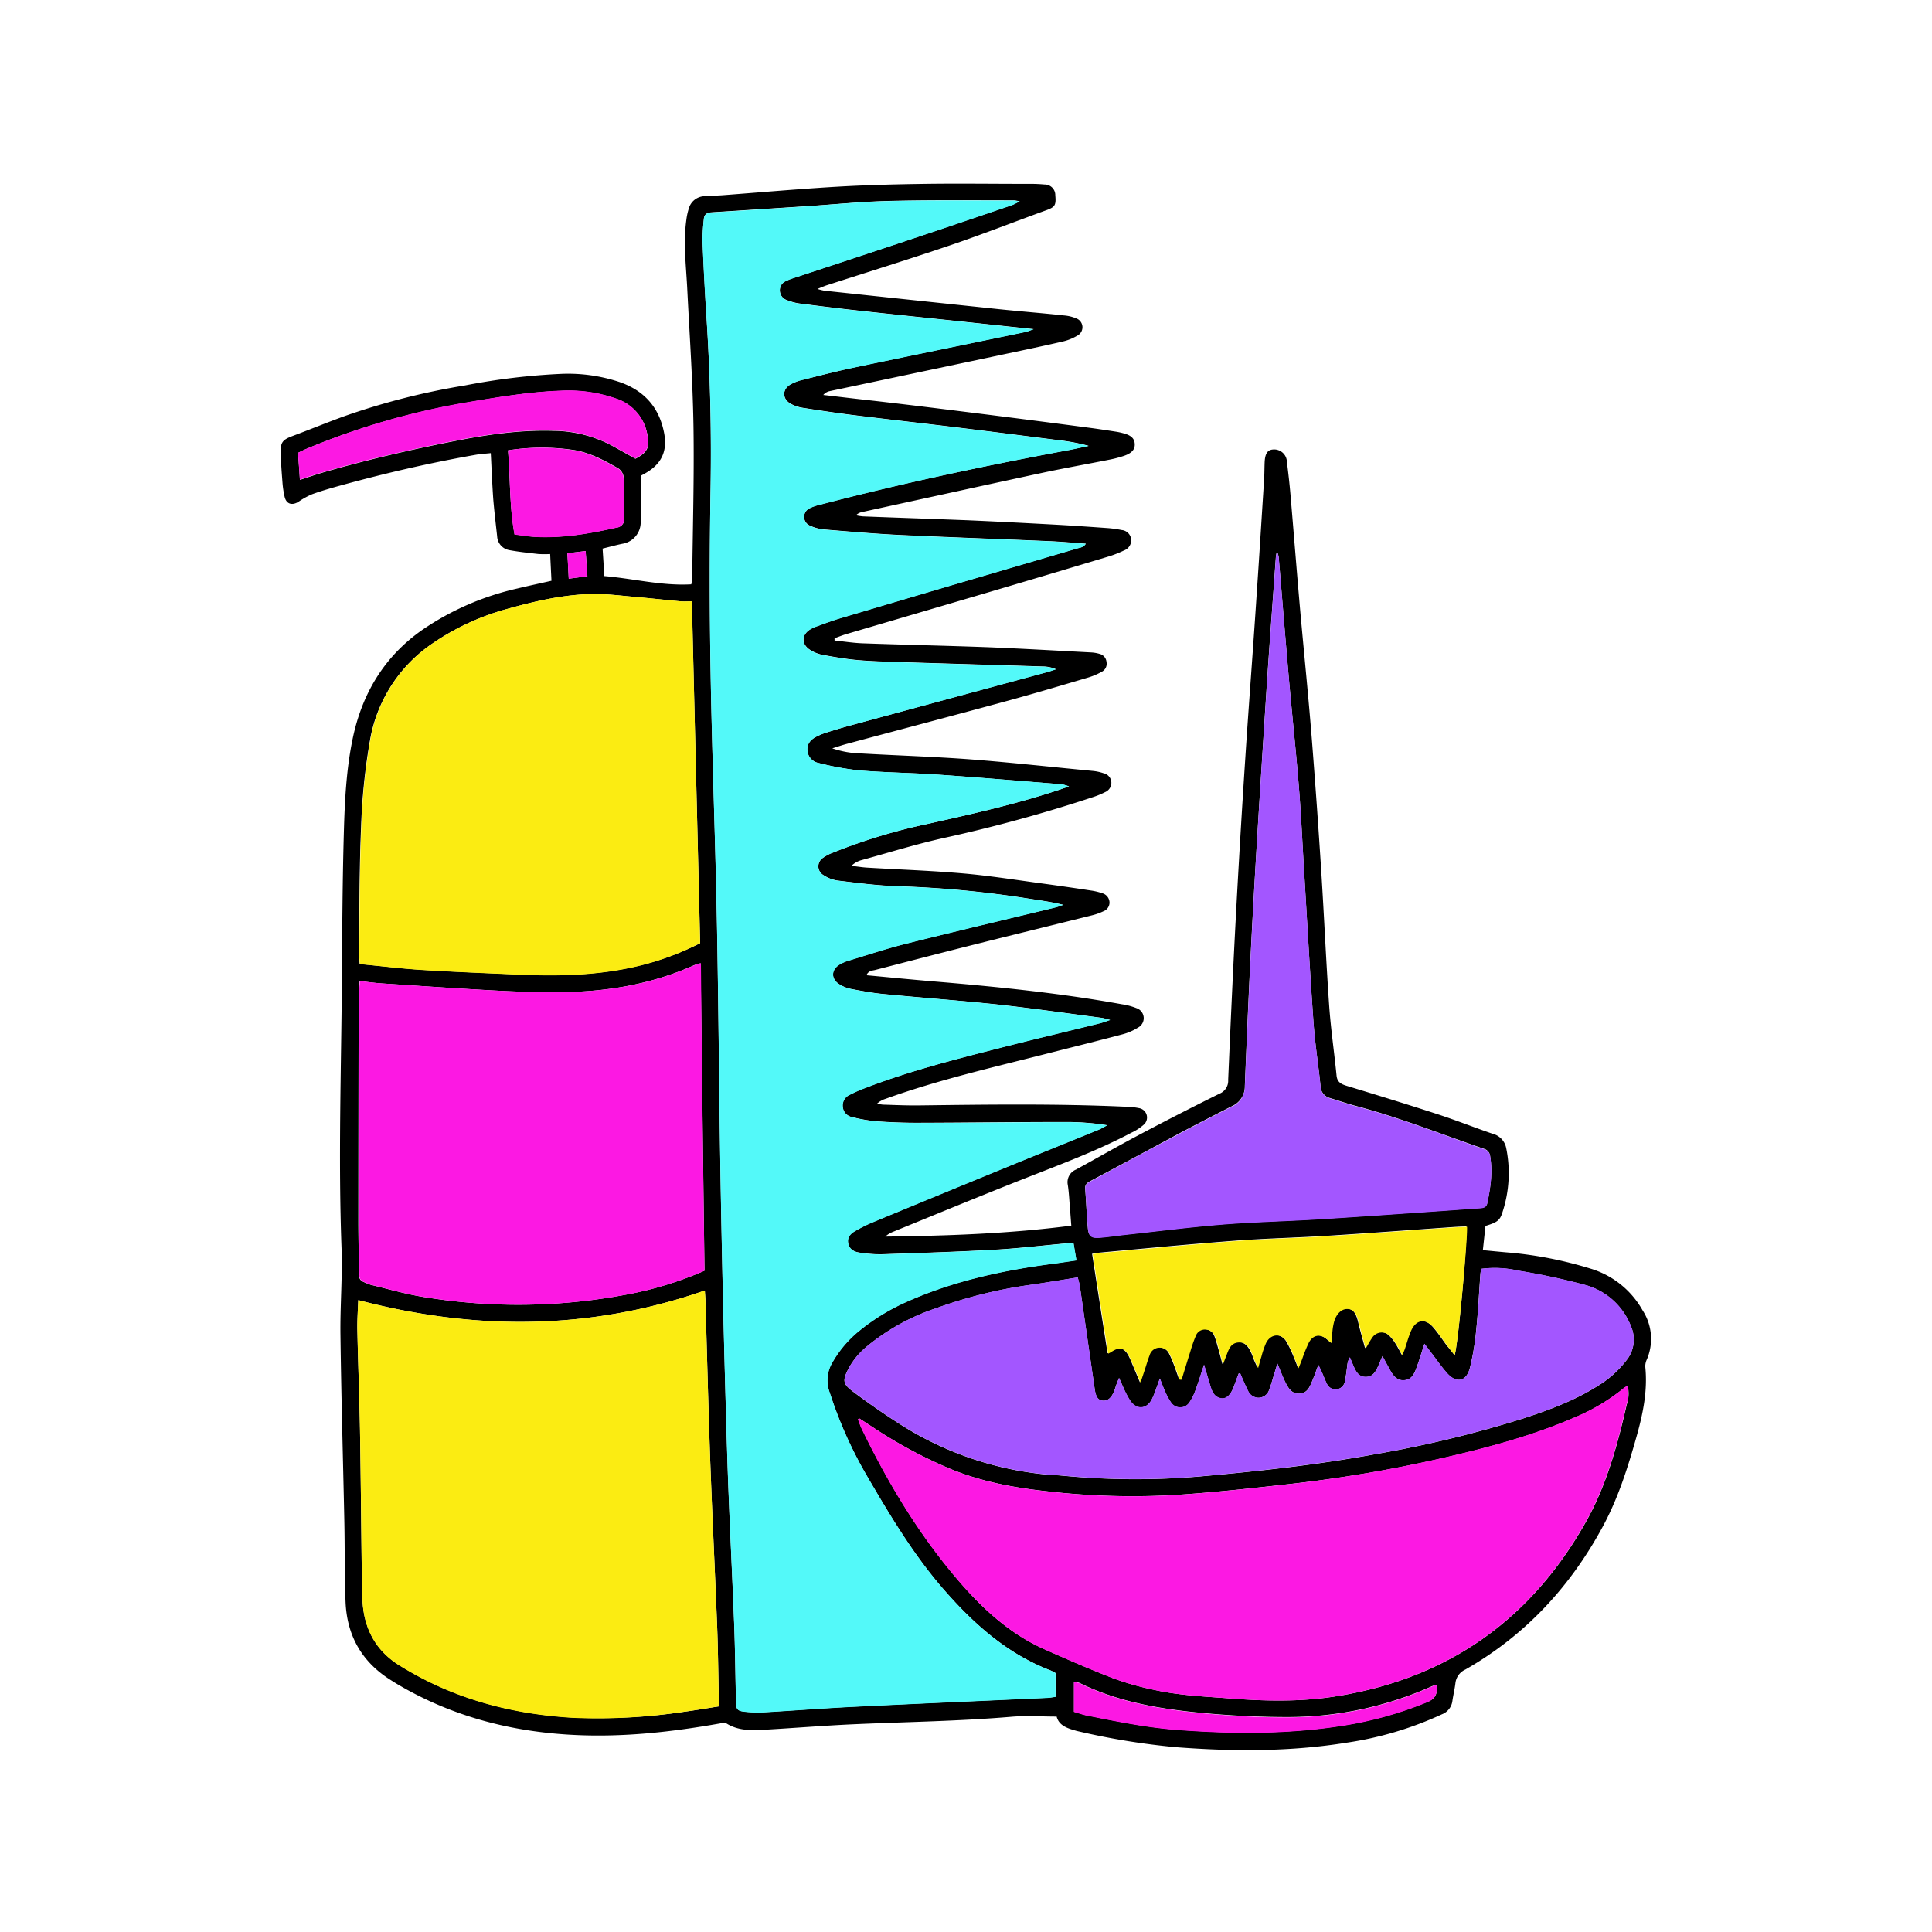
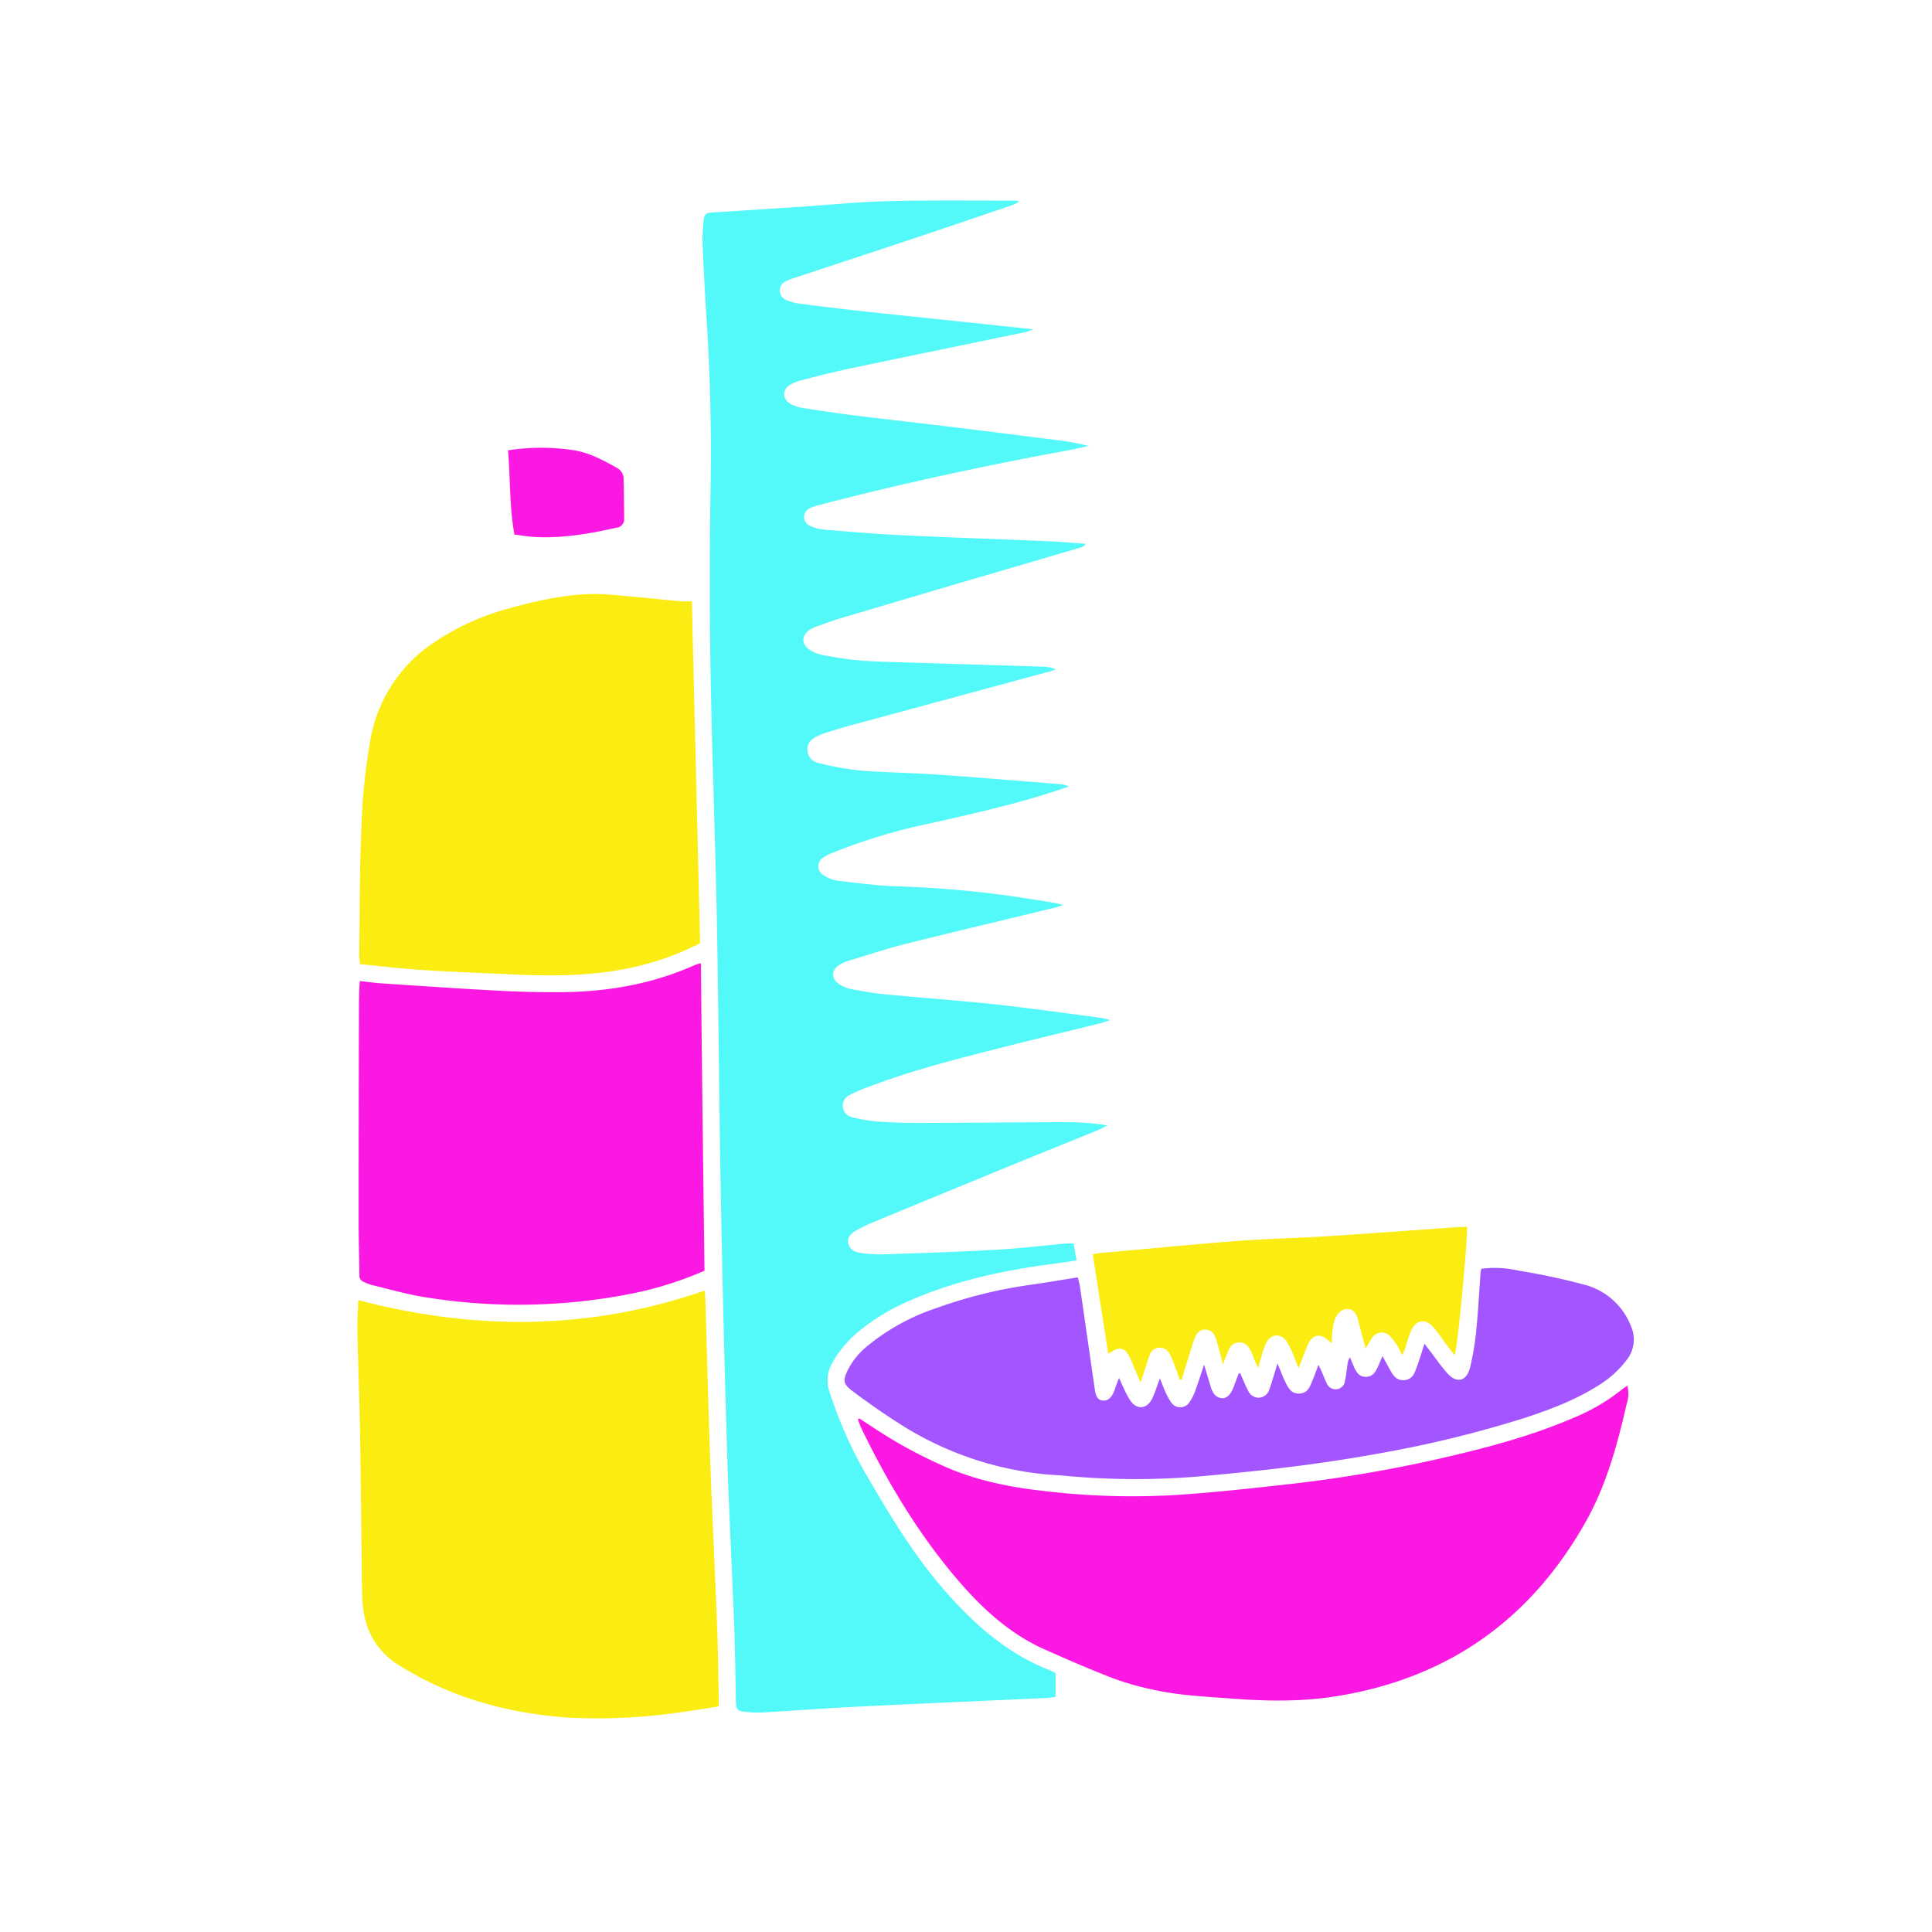
<svg xmlns="http://www.w3.org/2000/svg" id="Layer_1" data-name="Layer 1" viewBox="0 0 500 500">
  <defs>
    <style>.cls-1{fill:#53f9f9;}.cls-2{fill:#fbec12;}.cls-3{fill:#fc18e3;}.cls-4{fill:#a356ff;}</style>
  </defs>
-   <path d="M224.23,252.39c5.85.54,11.47,1.1,17.09,1.57,16.4,1.38,32.77,3,49,5.94a16.63,16.63,0,0,1,3.78,1,2.74,2.74,0,0,1,.39,5.05,14.28,14.28,0,0,1-4,1.73c-6.4,1.7-12.83,3.29-19.25,4.92-14.11,3.6-28.31,6.83-42.05,11.77a6,6,0,0,0-2.2,1.24,10.83,10.83,0,0,0,1.49.27c3.11.09,6.22.24,9.32.2,17.77-.22,35.54-.47,53.3.33a19.23,19.23,0,0,1,3.65.37,2.46,2.46,0,0,1,1.19,4.34,13.14,13.14,0,0,1-3.09,2c-9,4.75-18.52,8.27-28,12-11.26,4.44-22.44,9.07-33.66,13.64a6.74,6.74,0,0,0-2.08,1.27c16-.2,32-.74,48.14-2.83-.12-1.55-.22-3-.34-4.41-.17-2-.25-4.1-.56-6.11a3.53,3.53,0,0,1,2.13-4c5.38-2.95,10.7-6,16.13-8.88q10.41-5.52,21-10.76a3.59,3.59,0,0,0,2.24-3.58c.61-14.15,1.24-28.3,2-42.44q1.09-20.47,2.44-40.94c.91-14,2-27.93,2.91-41.89.69-10.05,1.31-20.1,1.95-30.15.09-1.47.08-2.94.14-4.41.1-2.23.75-3.2,2.17-3.3a3.3,3.3,0,0,1,3.59,3.21c.35,2.76.67,5.52.91,8.3.88,10.27,1.68,20.55,2.59,30.83,1,11.08,2.13,22.16,3,33.25s1.68,22.36,2.39,33.55c.74,11.61,1.24,23.22,2.05,34.82.42,6,1.31,12,1.91,18.07.17,1.73,1.22,2.23,2.67,2.67,7.82,2.38,15.64,4.77,23.42,7.31,4.82,1.57,9.54,3.45,14.33,5.09a4.73,4.73,0,0,1,3.48,3.69,32.35,32.35,0,0,1-1,16.71c-.64,2.07-1.42,2.54-4.36,3.44-.22,2-.44,4.06-.68,6.27,2.57.24,5,.49,7.41.68a101.94,101.94,0,0,1,20.42,4.09,23,23,0,0,1,13.5,10.79,13.56,13.56,0,0,1,1.12,12.71,4.22,4.22,0,0,0-.42,1.88c.66,6.32-.64,12.37-2.34,18.39-2.19,7.73-4.6,15.38-8.39,22.5-8.44,15.82-20.16,28.55-35.81,37.49a4.39,4.39,0,0,0-2.59,3.53c-.18,1.54-.56,3.05-.78,4.59a4.27,4.27,0,0,1-2.71,3.47A89.78,89.78,0,0,1,348.52,451c-14.72,2.37-29.49,2.31-44.32,1.16a186.78,186.78,0,0,1-24.69-4c-.4-.09-.8-.17-1.19-.29-2.17-.62-4.27-1.32-4.86-3.62-4,0-7.89-.28-11.7.05-13.39,1.13-26.81,1.32-40.22,1.91-7.93.34-15.85,1-23.78,1.45-3.34.18-6.72.27-9.76-1.64a2.74,2.74,0,0,0-1.63,0c-12.37,2.19-24.81,3.59-37.38,3-16.44-.75-32-4.76-46.26-13.22-.63-.38-1.25-.77-1.87-1.17-7.33-4.68-11.08-11.47-11.43-20.06-.28-7-.17-14.08-.32-21.12-.33-16-.8-31.92-1-47.88-.11-7.53.55-15.08.28-22.59-.85-23-.09-46,.09-69,.09-12.86.15-25.72.51-38.57.23-8.17.63-16.39,2.32-24.41,2.44-11.56,8.15-21.11,18-28A71.18,71.18,0,0,1,133.9,152.3c2.86-.69,5.73-1.3,8.82-2-.11-2.23-.22-4.4-.34-6.92a29.08,29.08,0,0,1-3,0c-2.52-.29-5-.54-7.52-1a3.81,3.81,0,0,1-3.2-3.59c-.35-3.17-.73-6.34-1-9.52-.28-3.91-.43-7.82-.65-12-1.4.15-2.59.2-3.76.41-11.69,2.05-23.25,4.71-34.69,7.85-2.61.71-5.21,1.45-7.74,2.36a19.8,19.8,0,0,0-3.62,2c-1.65,1-3.1.55-3.54-1.33a24.66,24.66,0,0,1-.55-3.63c-.2-2.61-.41-5.22-.46-7.84s.47-3.27,3.07-4.25c4.45-1.66,8.84-3.47,13.3-5.09a182.61,182.61,0,0,1,31.34-8,170.66,170.66,0,0,1,25.08-3,42.26,42.26,0,0,1,14.76,2.08c6.45,2.19,10.41,6.54,11.68,13.28.86,4.52-.6,7.83-4.55,10.18-.42.25-.85.48-1.37.77,0,2.25,0,4.52,0,6.8,0,1.8,0,3.61-.15,5.39a5.63,5.63,0,0,1-4.77,5.48c-1.66.35-3.3.8-5.09,1.24.16,2.44.3,4.7.46,7.12,7.61.65,14.85,2.56,22.49,2.13a11,11,0,0,0,.24-1.65c.15-13.1.53-26.21.33-39.3-.19-11.7-1-23.39-1.59-35.08-.28-6.13-1.11-12.25-.24-18.39a15.54,15.54,0,0,1,.63-2.86,4.33,4.33,0,0,1,4-3.16c1.55-.14,3.11-.14,4.66-.25,9.8-.74,19.59-1.61,29.39-2.19,7.6-.45,15.21-.64,22.82-.75,9-.13,18,0,27,0a38.66,38.66,0,0,1,4.17.16,2.74,2.74,0,0,1,2.8,2.81c.23,2.48-.09,3-2.1,3.76-8.3,3-16.53,6.25-24.89,9.09-10.61,3.61-21.31,6.92-32,10.37-.69.22-1.35.5-2.57,1a14.91,14.91,0,0,0,1.76.45q22.71,2.42,45.43,4.81c5.53.57,11.08,1,16.62,1.6a10.12,10.12,0,0,1,3.08.73,2.44,2.44,0,0,1,.4,4.48,13.11,13.11,0,0,1-4.08,1.6c-5.34,1.23-10.71,2.34-16.07,3.48l-43.93,9.29a2.94,2.94,0,0,0-1.69,1c4.2.48,8.4,1,12.6,1.45,8.77,1,17.55,2.09,26.32,3.19q14.75,1.84,29.47,3.79c2.44.31,4.86.69,7.29,1.06a17.7,17.7,0,0,1,1.92.41c2.05.52,2.92,1.35,3,2.77s-.77,2.38-2.71,3.06a29,29,0,0,1-3.78,1c-5.86,1.17-11.74,2.2-17.58,3.45-15.52,3.33-31,6.74-46.52,10.12a3,3,0,0,0-1.55.83,14,14,0,0,0,1.8.29c9,.35,18,.65,27,1,7.6.33,15.21.73,22.81,1.14,4.33.24,8.66.54,13,.85a30.25,30.25,0,0,1,4.14.54,2.7,2.7,0,0,1,2.46,2.37,2.81,2.81,0,0,1-1.84,2.91,28.55,28.55,0,0,1-3.87,1.53q-15.63,4.7-31.28,9.32L219.1,164.08c-1.06.31-2.08.73-3.12,1.1l0,.58c2.41.25,4.82.64,7.24.73,10.72.38,21.44.61,32.16,1,9,.36,18,.89,27,1.36a9.39,9.39,0,0,1,2.17.37,2.36,2.36,0,0,1,1.81,2.09,2.32,2.32,0,0,1-1.17,2.51,17.52,17.52,0,0,1-3.36,1.46c-6.75,2-13.48,4-20.27,5.87-14.13,3.85-28.29,7.58-42.43,11.37-1.09.29-2.16.66-3.74,1.15A24.7,24.7,0,0,0,223,195c9.4.54,18.82.82,28.21,1.53,10.6.81,21.18,2,31.77,3a12.51,12.51,0,0,1,2.63.59,2.54,2.54,0,0,1,2,2.24A2.63,2.63,0,0,1,286,205a21.32,21.32,0,0,1-3.17,1.3,384.87,384.87,0,0,1-38.08,10.46c-7.34,1.6-14.54,3.85-21.79,5.84a5.85,5.85,0,0,0-2.6,1.48c1.35.15,2.69.38,4,.46,8.34.5,16.69.78,25,1.51,6.92.61,13.8,1.72,20.69,2.64q6.09.83,12.15,1.76a16.26,16.26,0,0,1,3.1.73,2.55,2.55,0,0,1,1.84,2.38,2.41,2.41,0,0,1-1.59,2.28,15.22,15.22,0,0,1-2.76,1c-9.84,2.46-19.69,4.86-29.53,7.33-9,2.25-17.91,4.57-26.85,6.88C225.73,251.21,224.77,251.2,224.23,252.39Zm49,180.64a13.58,13.58,0,0,0-1.27-.69c-11.1-4.23-19.68-11.81-27.39-20.58-7.94-9-14.08-19.3-20.12-29.61a109.1,109.1,0,0,1-9.72-21.69,9,9,0,0,1,.38-7.37,29,29,0,0,1,7.37-8.79,53.62,53.62,0,0,1,11.24-7c12-5.52,24.75-8.37,37.78-10.13,2.31-.31,4.62-.67,7.05-1l-.74-4.39c-.8,0-1.37-.05-1.93,0-6.11.55-12.21,1.29-18.33,1.63-9.81.55-19.63.86-29.45,1.19a34.4,34.4,0,0,1-5.62-.43c-1.45-.19-2.7-.82-3-2.45s.65-2.49,1.84-3.17a39.76,39.76,0,0,1,4.38-2.19q17.79-7.38,35.62-14.67c7.64-3.13,15.31-6.21,22.95-9.33.78-.32,1.5-.77,2.24-1.16a67,67,0,0,0-10.91-.83c-12.77,0-25.54.17-38.32.2-3.51,0-7-.13-10.54-.39a39.38,39.38,0,0,1-6.27-1.1,2.93,2.93,0,0,1-2.37-2.53,3,3,0,0,1,1.78-3.23,36.12,36.12,0,0,1,4-1.76c11.41-4.37,23.22-7.39,35-10.41,8.56-2.19,17.16-4.22,25.73-6.34.72-.17,1.42-.45,2.67-.86-1.16-.29-1.71-.48-2.26-.55-9.09-1.19-18.16-2.5-27.27-3.49-9.68-1-19.4-1.72-29.1-2.66-2.84-.27-5.66-.8-8.47-1.33a9,9,0,0,1-2.94-1.18c-2.23-1.39-2.2-3.76,0-5.12a10.58,10.58,0,0,1,2.47-1.06c4.93-1.49,9.83-3.12,14.82-4.37,12.86-3.22,25.76-6.26,38.63-9.38.67-.16,1.3-.43,1.95-.65-3-.76-6-1.15-9-1.62a271.92,271.92,0,0,0-34-3.2c-5.14-.16-10.27-.85-15.38-1.46a8.94,8.94,0,0,1-3.62-1.4A2.62,2.62,0,0,1,213,222a10.8,10.8,0,0,1,2.59-1.35,146.66,146.66,0,0,1,24.4-7.41c11.41-2.55,22.83-5.09,33.95-8.79l2.71-.93a12,12,0,0,0-1.83-.54c-10.68-.85-21.37-1.76-32.06-2.5-6.78-.47-13.58-.54-20.35-1.09a75.06,75.06,0,0,1-10.58-1.93,3.56,3.56,0,0,1-2.89-3.31c-.12-1.77,1-2.87,2.5-3.59a16.7,16.7,0,0,1,2.49-1c2.11-.66,4.23-1.3,6.36-1.88L271,173.91c.76-.2,1.51-.47,2.26-.72a8.32,8.32,0,0,0-3.36-.71c-12.19-.39-24.39-.73-36.58-1.12-3.76-.12-7.53-.2-11.28-.53-3.09-.27-6.16-.81-9.21-1.37a9.13,9.13,0,0,1-3.16-1.27c-2.31-1.45-2.27-3.9,0-5.32a10.42,10.42,0,0,1,2-.89c1.84-.67,3.68-1.36,5.56-1.93q16.45-4.91,32.94-9.75,14.24-4.19,28.48-8.36c.77-.23,1.71-.23,2.36-1.25-3.36-.23-6.44-.52-9.54-.65-12.76-.54-25.52-1-38.28-1.58-6.62-.32-13.22-.89-19.83-1.44a11,11,0,0,1-3.76-1,2.47,2.47,0,0,1-.06-4.51,12.39,12.39,0,0,1,2.77-.94c21.38-5.58,43-10.14,64.71-14.19,1.58-.3,3.14-.66,4.71-1a51.87,51.87,0,0,0-7.78-1.47c-8.69-1.1-17.37-2.21-26.06-3.27-8.94-1.09-17.88-2.09-26.82-3.19-4.46-.56-8.91-1.22-13.35-1.92a9.37,9.37,0,0,1-3-1c-2.3-1.24-2.37-3.74-.14-5.06a11.79,11.79,0,0,1,3.19-1.2c4.13-1,8.25-2.08,12.42-3,15-3.16,30.11-6.24,45.17-9.37.58-.12,1.13-.38,2.14-.72l-19.81-2.1c-8.38-.88-16.77-1.74-25.14-2.66-5.29-.58-10.57-1.23-15.84-1.91a14.35,14.35,0,0,1-3.06-.85,2.64,2.64,0,0,1-1.82-2.4,2.54,2.54,0,0,1,1.59-2.54,11.92,11.92,0,0,1,1.82-.73c10.33-3.42,20.66-6.81,31-10.26,8.53-2.84,17-5.74,25.56-8.63.57-.19,1.09-.51,2.1-1a12.53,12.53,0,0,0-1.45-.25c-10.8,0-21.61-.12-32.42.15-7.52.18-15,1-22.53,1.44-7.76.51-15.52,1-23.28,1.5-1.3.08-2,.53-2.07,1.85a51.46,51.46,0,0,0-.34,5.38q.39,9.69,1,19.38,1.47,22.56,1.09,45.16-.42,23.33,0,46.66c.36,21.37,1.2,42.72,1.62,64.09.47,24.15.6,48.3,1.05,72.45q.6,32.67,1.6,65.31c.45,15.06,1.26,30.1,1.84,45.15.25,6.55.31,13.1.46,19.65,0,2.49.29,2.8,2.79,3a29.53,29.53,0,0,0,4.41.1c7.85-.46,15.69-1.07,23.53-1.45,16.6-.82,33.2-1.53,49.8-2.29.7,0,1.4-.17,2.19-.27ZM92.72,336.47c-.09,2.59-.29,5.2-.23,7.8.18,8.6.53,17.18.68,25.77.22,13.34.33,26.68.5,40,0,1.48.07,2.95.16,4.42.43,7.19,3.52,12.84,9.75,16.64.56.34,1.11.7,1.67,1,13.33,7.86,27.89,11.55,43.21,12.42A149.28,149.28,0,0,0,177.1,443c2.9-.4,5.79-.89,8.91-1.38,0-1,0-1.82,0-2.62-.13-6-.18-12-.41-17.92-.56-14.39-1.27-28.77-1.8-43.17-.49-13.65-.82-27.32-1.23-41,0-.94-.11-1.88-.16-2.92C152.7,344.31,123,344.4,92.72,336.47Zm129.66,30.62-.31.23c.35.88.65,1.78,1.06,2.63,7.08,14.57,15.42,28.34,26.16,40.51,5.94,6.73,12.64,12.64,21,16.35,5.9,2.62,11.83,5.21,17.85,7.54a73.78,73.78,0,0,0,10.36,2.94c6.57,1.49,13.29,1.76,20,2.28,8.91.68,17.85.88,26.71-.48,29.12-4.46,50.87-19.67,65.27-45.31,5.3-9.43,8.13-19.8,10.52-30.28a8.67,8.67,0,0,0,.24-4.87,10.24,10.24,0,0,0-.94.59A51.79,51.79,0,0,1,407.19,367c-10.18,4.38-20.83,7.31-31.59,9.84A354.79,354.79,0,0,1,334.29,384c-9.84,1.11-19.7,2.19-29.57,2.86a192.3,192.3,0,0,1-33.84-.93c-8.48-.92-16.84-2.47-24.78-5.72A120.94,120.94,0,0,1,226,369.45Zm-41.19-123c-.71-29.53-1.43-58.87-2.15-88.46-1.1,0-2,.07-2.88,0-4.07-.37-8.13-.83-12.2-1.18-3.42-.3-6.84-.76-10.26-.72-7.66.09-15.09,1.81-22.43,3.86a63.74,63.74,0,0,0-19.29,8.9,38,38,0,0,0-16.23,25.1A160.55,160.55,0,0,0,93.45,214c-.48,11-.41,22.1-.56,33.15,0,.7.11,1.41.19,2.32,5.48.53,10.76,1.18,16,1.51,8.34.52,16.68.84,25,1.21,10.33.46,20.62.24,30.76-2.15A71.7,71.7,0,0,0,181.19,244.09Zm1.13,84.77c-.35-26.56-.69-53-1-79.58a15.25,15.25,0,0,0-1.61.48c-10.78,4.84-22.16,6.85-33.89,7-5.56.07-11.13-.07-16.69-.36-10-.52-20.09-1.22-30.13-1.88-1.94-.12-3.86-.4-5.95-.62-.06,1-.14,1.68-.15,2.4,0,2.78-.08,5.57-.09,8.35q-.06,25.78-.08,51.56c0,4.58.16,9.16.21,13.74a1.66,1.66,0,0,0,1,1.75,15.59,15.59,0,0,0,2,.81c4.68,1.12,9.34,2.49,14.09,3.22a150.49,150.49,0,0,0,52-.68A92,92,0,0,0,182.32,328.86Zm107.29,27.75c-.34.86-.53,1.31-.7,1.77s-.35,1.09-.56,1.62c-.72,1.79-1.7,2.61-2.94,2.5s-1.82-.92-2.13-3.12q-1.92-13.23-3.82-26.47c-.1-.69-.32-1.37-.55-2.3-4.23.67-8.25,1.36-12.28,1.93a120.38,120.38,0,0,0-24.25,6,55.92,55.92,0,0,0-18,9.9,19.2,19.2,0,0,0-4.82,5.82c-1.51,3-1.51,3.85,1.17,5.87q6,4.5,12.29,8.52a85.44,85.44,0,0,0,36.47,12.83c1.79.21,3.59.26,5.39.42a197.27,197.27,0,0,0,35.55.22c15.25-1.36,30.45-3,45.52-5.78a293.69,293.69,0,0,0,38.6-9.35c6.54-2.14,13-4.56,18.83-8.24a26.73,26.73,0,0,0,7.49-6.64,8.53,8.53,0,0,0,1.23-8.81,17.71,17.71,0,0,0-11.51-10.64,171.84,171.84,0,0,0-17.72-3.81,26.82,26.82,0,0,0-9.56-.46c-.07.56-.17,1-.2,1.51-.35,4.74-.57,9.48-1.06,14.2a67.39,67.39,0,0,1-1.64,9.91c-.92,3.57-3.49,4.1-5.91,1.37-1.52-1.71-2.82-3.61-4.21-5.42l-1.66-2.18c-.72,2.22-1.26,4.08-1.93,5.89-.6,1.61-1.2,3.37-3.29,3.54s-3.07-1.54-3.95-3.13l-1.69-3.11-1.05,2.46c-.65,1.46-1.37,2.9-3.25,2.92s-2.6-1.43-3.23-2.91l-.9-2.14a4.6,4.6,0,0,0-.67,2.1c-.18,1.3-.3,2.61-.59,3.88a2.46,2.46,0,0,1-4.77.67c-.45-.87-.77-1.8-1.17-2.7-.24-.56-.53-1.11-.95-2-.62,1.64-1.07,2.94-1.61,4.2-.64,1.52-1.29,3.12-3.28,3.23s-2.95-1.5-3.71-3.05c-.67-1.36-1.2-2.79-2-4.72-.42,1.35-.66,2.18-.92,3-.39,1.25-.72,2.52-1.2,3.73a2.93,2.93,0,0,1-2.75,2.11A3,3,0,0,1,323,360c-.42-.79-.77-1.62-1.14-2.44s-.62-1.44-.91-2.11c-.26,0-.39,0-.4.09-.44,1.14-.85,2.29-1.28,3.43-.77,2-1.87,3.11-3.17,2.94-1.74-.23-2.37-1.59-2.82-3.05-.52-1.7-1-3.42-1.68-5.63-.82,2.45-1.44,4.47-2.17,6.44a13.52,13.52,0,0,1-1.61,3.28,2.84,2.84,0,0,1-4.79,0,16.39,16.39,0,0,1-1.59-3c-.42-.89-.74-1.82-1.28-3.15-.4,1.09-.61,1.69-.84,2.29a23.73,23.73,0,0,1-1.28,3.18c-1.4,2.5-3.85,2.64-5.5.32a21.85,21.85,0,0,1-1.62-3C290.52,358.67,290.15,357.8,289.61,356.61ZM330.68,143.2h-.34c-.06.36-.13.72-.16,1.08-.81,11.43-1.68,22.85-2.42,34.28-1.2,18.7-2.4,37.4-3.44,56.11-.86,15.44-1.53,30.9-2.16,46.35a5.55,5.55,0,0,1-3.3,5.23c-4.81,2.46-9.62,4.92-14.38,7.45-7.44,4-14.85,8-22.28,11.94-.84.46-1.46.91-1.36,2.05.27,3.34.38,6.69.68,10,.19,2.18.86,2.74,3,2.58s4.38-.51,6.58-.75c8.45-.92,16.89-2,25.36-2.69,8.16-.65,16.35-.83,24.52-1.33,10.61-.65,21.22-1.42,31.84-2.15,3.35-.23,6.69-.49,10-.71.94-.06,1.83-.14,2.07-1.28.85-4,1.44-8,.75-12.16a2.17,2.17,0,0,0-1.61-1.9c-10.9-3.74-21.61-8-32.79-11-2.37-.62-4.69-1.42-7-2.12a3.29,3.29,0,0,1-2.5-3.21c-.56-5.53-1.44-11-1.83-16.58-.92-13-1.63-26-2.42-39-.45-7.35-.77-14.71-1.37-22.05-.73-9.13-1.73-18.24-2.53-27.37-.93-10.6-1.78-21.2-2.67-31.8A6.94,6.94,0,0,0,330.68,143.2Zm45.77,207.53c.9-2.57,3.41-30.37,3.05-33.34-1.09.05-2.21.08-3.33.16-10.84.75-21.69,1.58-32.54,2.26-8,.51-16,.67-24,1.28-11.67.89-23.31,2-35,3.08-.56.05-1.1.17-2,.3,1.33,8.63,2.65,17.13,4,25.76.4-.21.61-.31.8-.43,2.09-1.39,3.42-1.1,4.59,1a21.33,21.33,0,0,1,.91,2c.62,1.46,1.23,2.93,2.07,4.92.49-1.49.8-2.4,1.1-3.32.41-1.24.76-2.51,1.24-3.72a2.7,2.7,0,0,1,2.54-2,2.86,2.86,0,0,1,2.72,1.76c.44.88.82,1.79,1.17,2.7.48,1.27.91,2.56,1.36,3.83l.5,0c.76-2.47,1.51-4.94,2.29-7.41.42-1.32.84-2.65,1.38-3.92a2.47,2.47,0,0,1,2.51-1.64,2.67,2.67,0,0,1,2.46,1.75c.44,1.14.74,2.33,1.08,3.51s.58,2.13,1,3.75c.5-1.28.77-2,1-2.63.57-1.5,1.26-3,3.12-3.05s2.77,1.47,3.44,3c.23.53.39,1.08.61,1.61s.49,1.1.92,2c.37-1.29.59-2.15.86-3a22.9,22.9,0,0,1,1.19-3.47c1.2-2.38,3.81-2.63,5.31-.44a29.27,29.27,0,0,1,2.1,4.41c.31.69.58,1.41,1,2.56.46-1.16.7-1.76.93-2.36a39.64,39.64,0,0,1,1.75-4.31c1.12-2,3-2.26,4.69-.81l1.2,1c.07-1.22.09-2.11.19-3a14.74,14.74,0,0,1,.46-2.64c.66-2.15,2-3.3,3.52-3.21s2.3,1.16,2.84,3.49c.5,2.1,1.1,4.18,1.79,6.75.72-1.22,1.12-2,1.63-2.71a2.91,2.91,0,0,1,4.65-.51,10.76,10.76,0,0,1,1.65,2.12c.52.79.93,1.66,1.56,2.79.31-.75.51-1.18.66-1.62.5-1.47.89-3,1.49-4.41,1.33-3.18,3.8-3.63,6-1.05,1.28,1.48,2.35,3.15,3.53,4.72C375.17,349.1,375.77,349.84,376.45,350.73ZM77.13,117.2c.17,2.31.33,4.56.5,7,2.09-.68,4-1.34,5.94-1.91,11.24-3.25,22.62-5.89,34.09-8.14,8.43-1.66,16.93-2.92,25.57-2.65a32.85,32.85,0,0,1,15.07,3.8c2.06,1.13,4.1,2.29,6.15,3.43,3.15-1.65,3.77-3,3.07-6.3a11.91,11.91,0,0,0-8.18-9.28,37.18,37.18,0,0,0-14-2c-8.2.26-16.25,1.61-24.32,3A189.7,189.7,0,0,0,79,116.3C78.4,116.55,77.84,116.86,77.13,117.2Zm54.34-.65c.63,7.33.34,14.51,1.71,21.75,2,.23,3.74.55,5.51.63,7.09.34,14-.86,20.88-2.41a2.19,2.19,0,0,0,2-2.35c0-3.43,0-6.87-.14-10.3a3.16,3.16,0,0,0-1.69-2.81c-3.5-2-7-3.86-11-4.56A56,56,0,0,0,131.47,116.55ZM371.73,436c-.57.2-1,.31-1.32.47a91.33,91.33,0,0,1-37.43,7.9c-6.37,0-12.77-.3-19.12-.82-11.86-1-23.59-2.65-34.46-8a6.69,6.69,0,0,0-1.46-.34v7.77c1.22.36,2.22.72,3.25.93,7.78,1.55,15.54,3.14,23.49,3.74,14.41,1.09,28.77,1.16,43.09-1.13a96.17,96.17,0,0,0,21.46-6C371.29,439.79,372.18,438.5,371.73,436ZM147.19,149.76l4.83-.64c-.16-2.25-.3-4.3-.46-6.51l-4.73.57C147,145.48,147.07,147.48,147.19,149.76Z" />
  <path class="cls-1" d="M273.18,433v6.16c-.79.1-1.49.24-2.19.27-16.6.76-33.2,1.47-49.8,2.29-7.84.38-15.68,1-23.53,1.45a29.53,29.53,0,0,1-4.41-.1c-2.5-.23-2.74-.54-2.79-3-.15-6.55-.21-13.1-.46-19.65-.58-15.05-1.39-30.09-1.84-45.15q-1-32.64-1.6-65.31c-.45-24.15-.58-48.3-1.05-72.45-.42-21.37-1.26-42.72-1.62-64.09q-.39-23.32,0-46.66.41-22.62-1.09-45.16-.63-9.69-1-19.38a51.46,51.46,0,0,1,.34-5.38c.08-1.32.77-1.77,2.07-1.85,7.76-.46,15.52-1,23.28-1.5,7.51-.49,15-1.26,22.53-1.44,10.81-.27,21.62-.12,32.42-.15a12.53,12.53,0,0,1,1.45.25c-1,.48-1.53.8-2.1,1-8.51,2.89-17,5.79-25.56,8.63-10.32,3.45-20.65,6.84-31,10.26a11.92,11.92,0,0,0-1.82.73,2.54,2.54,0,0,0-1.59,2.54,2.64,2.64,0,0,0,1.82,2.4,14.35,14.35,0,0,0,3.06.85c5.27.68,10.55,1.33,15.84,1.91,8.37.92,16.76,1.78,25.14,2.66l19.81,2.1c-1,.34-1.56.6-2.14.72-15.06,3.13-30.12,6.21-45.17,9.37-4.17.88-8.29,1.93-12.42,3a11.79,11.79,0,0,0-3.19,1.2c-2.23,1.32-2.16,3.82.14,5.06a9.37,9.37,0,0,0,3,1c4.44.7,8.89,1.36,13.35,1.92,8.94,1.1,17.88,2.1,26.82,3.19,8.69,1.06,17.37,2.17,26.06,3.27a51.87,51.87,0,0,1,7.78,1.47c-1.57.33-3.13.69-4.71,1-21.72,4-43.33,8.61-64.71,14.19a12.39,12.39,0,0,0-2.77.94,2.47,2.47,0,0,0,.06,4.51,11,11,0,0,0,3.76,1c6.61.55,13.21,1.12,19.83,1.44,12.76.61,25.52,1,38.28,1.58,3.1.13,6.18.42,9.54.65-.65,1-1.59,1-2.36,1.25q-14.24,4.2-28.48,8.36-16.49,4.86-32.94,9.75c-1.88.57-3.72,1.26-5.56,1.93a10.42,10.42,0,0,0-2,.89c-2.3,1.42-2.34,3.87,0,5.32a9.13,9.13,0,0,0,3.16,1.27c3,.56,6.12,1.1,9.21,1.37,3.75.33,7.52.41,11.28.53,12.19.39,24.39.73,36.58,1.12a8.32,8.32,0,0,1,3.36.71c-.75.25-1.5.52-2.26.72l-50.68,13.72c-2.13.58-4.25,1.22-6.36,1.88a16.7,16.7,0,0,0-2.49,1c-1.49.72-2.62,1.82-2.5,3.59a3.56,3.56,0,0,0,2.89,3.31,75.06,75.06,0,0,0,10.58,1.93c6.77.55,13.57.62,20.35,1.09,10.69.74,21.38,1.65,32.06,2.5a12,12,0,0,1,1.83.54l-2.71.93c-11.12,3.7-22.54,6.24-33.95,8.79a146.66,146.66,0,0,0-24.4,7.41A10.8,10.8,0,0,0,213,222a2.62,2.62,0,0,0,.16,4.52,8.94,8.94,0,0,0,3.62,1.4c5.11.61,10.24,1.3,15.38,1.46a271.92,271.92,0,0,1,34,3.2c3,.47,6,.86,9,1.62-.65.22-1.28.49-1.95.65-12.87,3.12-25.77,6.16-38.63,9.38-5,1.25-9.89,2.88-14.82,4.37a10.58,10.58,0,0,0-2.47,1.06c-2.22,1.36-2.25,3.73,0,5.12a9,9,0,0,0,2.94,1.18c2.81.53,5.63,1.06,8.47,1.33,9.7.94,19.42,1.62,29.1,2.66,9.11,1,18.18,2.3,27.27,3.49.55.07,1.1.26,2.26.55-1.25.41-1.95.69-2.67.86-8.57,2.12-17.17,4.15-25.73,6.34-11.81,3-23.62,6-35,10.41a36.12,36.12,0,0,0-4,1.76,3,3,0,0,0-1.78,3.23,2.93,2.93,0,0,0,2.37,2.53,39.38,39.38,0,0,0,6.27,1.1c3.5.26,7,.4,10.54.39,12.78,0,25.55-.18,38.32-.2a67,67,0,0,1,10.91.83c-.74.39-1.46.84-2.24,1.16-7.64,3.12-15.31,6.2-22.95,9.33q-17.82,7.31-35.62,14.67a39.76,39.76,0,0,0-4.38,2.19c-1.19.68-2.13,1.63-1.84,3.17s1.56,2.26,3,2.45a34.4,34.4,0,0,0,5.62.43c9.82-.33,19.64-.64,29.45-1.19,6.12-.34,12.22-1.08,18.33-1.63.56-.05,1.13,0,1.93,0l.74,4.39c-2.43.36-4.74.72-7.05,1-13,1.76-25.76,4.61-37.78,10.13a53.62,53.62,0,0,0-11.24,7,29,29,0,0,0-7.37,8.79,9,9,0,0,0-.38,7.37,109.1,109.1,0,0,0,9.72,21.69c6,10.31,12.18,20.57,20.12,29.61,7.71,8.77,16.29,16.35,27.39,20.58A13.58,13.58,0,0,1,273.18,433Z" />
  <path class="cls-2" d="M92.72,336.47c30.29,7.93,60,7.84,89.69-2.49.05,1,.13,2,.16,2.92.41,13.66.74,27.33,1.23,41,.53,14.4,1.24,28.78,1.8,43.17.23,6,.28,11.95.41,17.92,0,.8,0,1.6,0,2.62-3.12.49-6,1-8.91,1.38a149.28,149.28,0,0,1-28.64,1.6c-15.32-.87-29.88-4.56-43.21-12.42-.56-.33-1.11-.69-1.67-1-6.23-3.8-9.32-9.45-9.75-16.64-.09-1.47-.14-2.94-.16-4.42-.17-13.34-.28-26.68-.5-40-.15-8.59-.5-17.17-.68-25.77C92.43,341.67,92.63,339.06,92.72,336.47Z" />
  <path class="cls-3" d="M222.38,367.09l3.63,2.36a120.94,120.94,0,0,0,20.09,10.78c7.94,3.25,16.3,4.8,24.78,5.72a192.3,192.3,0,0,0,33.84.93c9.87-.67,19.73-1.75,29.57-2.86a354.79,354.79,0,0,0,41.31-7.23c10.76-2.53,21.41-5.46,31.59-9.84a51.79,51.79,0,0,0,13.05-7.73,10.24,10.24,0,0,1,.94-.59,8.67,8.67,0,0,1-.24,4.87c-2.39,10.48-5.22,20.85-10.52,30.28-14.4,25.64-36.15,40.85-65.27,45.31-8.86,1.36-17.8,1.16-26.71.48-6.69-.52-13.41-.79-20-2.28a73.78,73.78,0,0,1-10.36-2.94c-6-2.33-12-4.92-17.85-7.54-8.32-3.71-15-9.62-21-16.35-10.74-12.17-19.08-25.94-26.16-40.51-.41-.85-.71-1.75-1.06-2.63Z" />
  <path class="cls-2" d="M181.19,244.09a71.7,71.7,0,0,1-16.27,6c-10.14,2.39-20.43,2.61-30.76,2.15-8.35-.37-16.69-.69-25-1.21-5.29-.33-10.57-1-16-1.51-.08-.91-.2-1.62-.19-2.32.15-11,.08-22.11.56-33.15a160.55,160.55,0,0,1,2.3-22.44A38,38,0,0,1,112,166.48a63.74,63.74,0,0,1,19.29-8.9c7.34-2.05,14.77-3.77,22.43-3.86,3.42,0,6.84.42,10.26.72,4.07.35,8.13.81,12.2,1.18.88.08,1.78,0,2.88,0C179.76,185.22,180.48,214.56,181.19,244.09Z" />
  <path class="cls-3" d="M182.32,328.86a92,92,0,0,1-20.21,6.19,150.49,150.49,0,0,1-52,.68c-4.75-.73-9.41-2.1-14.09-3.22a15.59,15.59,0,0,1-2-.81,1.66,1.66,0,0,1-1-1.75c-.05-4.58-.21-9.16-.21-13.74q0-25.77.08-51.56c0-2.78,0-5.57.09-8.35,0-.72.09-1.44.15-2.4,2.09.22,4,.5,5.95.62,10,.66,20.08,1.36,30.13,1.88,5.56.29,11.13.43,16.69.36,11.73-.15,23.11-2.16,33.89-7a15.25,15.25,0,0,1,1.61-.48C181.63,275.89,182,302.3,182.32,328.86Z" />
  <path class="cls-4" d="M289.61,356.61c.54,1.19.91,2.06,1.33,2.91a21.85,21.85,0,0,0,1.62,3c1.65,2.32,4.1,2.18,5.5-.32a23.73,23.73,0,0,0,1.28-3.18c.23-.6.44-1.2.84-2.29.54,1.33.86,2.26,1.28,3.15a16.39,16.39,0,0,0,1.59,3,2.84,2.84,0,0,0,4.79,0,13.52,13.52,0,0,0,1.61-3.28c.73-2,1.35-4,2.17-6.44.66,2.21,1.16,3.93,1.68,5.63.45,1.46,1.08,2.82,2.82,3.05,1.3.17,2.4-.9,3.17-2.94.43-1.14.84-2.29,1.28-3.43,0,0,.14,0,.4-.09.29.67.59,1.39.91,2.11s.72,1.65,1.14,2.44a3,3,0,0,0,2.72,1.79,2.93,2.93,0,0,0,2.75-2.11c.48-1.21.81-2.48,1.2-3.73.26-.82.5-1.65.92-3,.82,1.93,1.35,3.36,2,4.72.76,1.55,1.58,3.18,3.71,3.05s2.64-1.71,3.28-3.23c.54-1.26,1-2.56,1.61-4.2.42.86.71,1.41.95,2,.4.9.72,1.83,1.17,2.7a2.46,2.46,0,0,0,4.77-.67c.29-1.27.41-2.58.59-3.88a4.6,4.6,0,0,1,.67-2.1l.9,2.14c.63,1.48,1.33,2.92,3.23,2.91s2.6-1.46,3.25-2.92l1.05-2.46,1.69,3.11c.88,1.59,1.73,3.31,3.95,3.13s2.69-1.93,3.29-3.54c.67-1.81,1.21-3.67,1.93-5.89l1.66,2.18c1.39,1.81,2.69,3.71,4.21,5.42,2.42,2.73,5,2.2,5.91-1.37a67.39,67.39,0,0,0,1.64-9.91c.49-4.72.71-9.46,1.06-14.2,0-.47.13-.95.2-1.51a26.82,26.82,0,0,1,9.56.46,171.84,171.84,0,0,1,17.72,3.81,17.71,17.71,0,0,1,11.51,10.64,8.53,8.53,0,0,1-1.23,8.81,26.73,26.73,0,0,1-7.49,6.64c-5.86,3.68-12.29,6.1-18.83,8.24a293.69,293.69,0,0,1-38.6,9.35c-15.07,2.74-30.27,4.42-45.52,5.78a197.27,197.27,0,0,1-35.55-.22c-1.8-.16-3.6-.21-5.39-.42a85.44,85.44,0,0,1-36.47-12.83q-6.31-4-12.29-8.52c-2.68-2-2.68-2.85-1.17-5.87a19.2,19.2,0,0,1,4.82-5.82,55.92,55.92,0,0,1,18-9.9,120.38,120.38,0,0,1,24.25-6c4-.57,8.05-1.26,12.28-1.93.23.93.45,1.61.55,2.3q1.92,13.23,3.82,26.47c.31,2.2.88,3,2.13,3.12s2.22-.71,2.94-2.5c.21-.53.37-1.09.56-1.62S289.27,357.47,289.61,356.61Z" />
-   <path class="cls-4" d="M330.68,143.2a6.94,6.94,0,0,1,.26,1.07c.89,10.6,1.74,21.2,2.67,31.8.8,9.13,1.8,18.24,2.53,27.37.6,7.34.92,14.7,1.37,22.05.79,13,1.5,26,2.42,39,.39,5.54,1.27,11.05,1.83,16.58a3.29,3.29,0,0,0,2.5,3.21c2.35.7,4.67,1.5,7,2.12,11.18,2.94,21.89,7.24,32.79,11a2.17,2.17,0,0,1,1.61,1.9c.69,4.12.1,8.14-.75,12.16-.24,1.14-1.13,1.22-2.07,1.28-3.35.22-6.69.48-10,.71-10.62.73-21.23,1.5-31.84,2.15-8.17.5-16.36.68-24.52,1.33-8.47.69-16.91,1.77-25.36,2.69-2.2.24-4.38.59-6.58.75s-2.83-.4-3-2.58c-.3-3.34-.41-6.69-.68-10-.1-1.14.52-1.59,1.36-2.05,7.43-4,14.84-8,22.28-11.94,4.76-2.53,9.57-5,14.38-7.45a5.55,5.55,0,0,0,3.3-5.23c.63-15.45,1.3-30.91,2.16-46.35,1-18.71,2.24-37.41,3.44-56.11.74-11.43,1.61-22.85,2.42-34.28,0-.36.1-.72.16-1.08Z" />
  <path class="cls-2" d="M376.45,350.73c-.68-.89-1.28-1.63-1.84-2.39-1.18-1.57-2.25-3.24-3.53-4.72-2.24-2.58-4.71-2.13-6,1.05-.6,1.43-1,2.94-1.49,4.41-.15.44-.35.87-.66,1.62-.63-1.13-1-2-1.56-2.79a10.76,10.76,0,0,0-1.65-2.12,2.91,2.91,0,0,0-4.65.51c-.51.7-.91,1.49-1.63,2.71-.69-2.57-1.29-4.65-1.79-6.75-.54-2.33-1.36-3.41-2.84-3.49s-2.86,1.06-3.52,3.21a14.74,14.74,0,0,0-.46,2.64c-.1.89-.12,1.78-.19,3l-1.2-1c-1.74-1.45-3.57-1.21-4.69.81a39.64,39.64,0,0,0-1.75,4.31c-.23.6-.47,1.2-.93,2.36-.47-1.15-.74-1.87-1-2.56a29.27,29.27,0,0,0-2.1-4.41c-1.5-2.19-4.11-1.94-5.31.44a22.9,22.9,0,0,0-1.19,3.47c-.27.85-.49,1.71-.86,3-.43-.94-.69-1.48-.92-2s-.38-1.08-.61-1.61c-.67-1.54-1.46-3.07-3.44-3s-2.55,1.55-3.12,3.05c-.26.68-.53,1.35-1,2.63-.43-1.62-.71-2.69-1-3.75s-.64-2.37-1.08-3.51a2.67,2.67,0,0,0-2.46-1.75,2.47,2.47,0,0,0-2.51,1.64c-.54,1.27-1,2.6-1.38,3.92-.78,2.47-1.53,4.94-2.29,7.41l-.5,0c-.45-1.27-.88-2.56-1.36-3.83-.35-.91-.73-1.82-1.17-2.7a2.86,2.86,0,0,0-2.72-1.76,2.7,2.7,0,0,0-2.54,2c-.48,1.21-.83,2.48-1.24,3.72-.3.92-.61,1.83-1.1,3.32-.84-2-1.45-3.46-2.07-4.92a21.33,21.33,0,0,0-.91-2c-1.17-2.12-2.5-2.41-4.59-1-.19.12-.4.22-.8.43-1.34-8.63-2.66-17.13-4-25.76.87-.13,1.41-.25,2-.3,11.65-1,23.29-2.19,35-3.08,8-.61,16-.77,24-1.28,10.85-.68,21.7-1.51,32.54-2.26,1.12-.08,2.24-.11,3.33-.16C379.86,320.36,377.35,348.16,376.45,350.73Z" />
-   <path class="cls-3" d="M77.13,117.2c.71-.34,1.27-.65,1.86-.9a189.7,189.7,0,0,1,42-12.22c8.07-1.34,16.12-2.69,24.32-3a37.18,37.18,0,0,1,14,2,11.91,11.91,0,0,1,8.18,9.28c.7,3.3.08,4.65-3.07,6.3-2-1.14-4.09-2.3-6.15-3.43a32.85,32.85,0,0,0-15.07-3.8c-8.64-.27-17.14,1-25.57,2.65-11.47,2.25-22.85,4.89-34.09,8.14-1.94.57-3.85,1.23-5.94,1.91C77.46,121.76,77.3,119.51,77.13,117.2Z" />
  <path class="cls-3" d="M131.47,116.55a56,56,0,0,1,17.23,0c4,.7,7.54,2.61,11,4.56a3.16,3.16,0,0,1,1.69,2.81c.09,3.43.1,6.87.14,10.3a2.19,2.19,0,0,1-2,2.35c-6.88,1.55-13.79,2.75-20.88,2.41-1.77-.08-3.54-.4-5.51-.63C131.81,131.06,132.1,123.88,131.47,116.55Z" />
-   <path class="cls-3" d="M371.73,436c.45,2.46-.44,3.75-2.5,4.6a96.17,96.17,0,0,1-21.46,6c-14.32,2.29-28.68,2.22-43.09,1.13-7.95-.6-15.71-2.19-23.49-3.74-1-.21-2-.57-3.25-.93v-7.77a6.69,6.69,0,0,1,1.46.34c10.87,5.31,22.6,7,34.46,8,6.35.52,12.75.86,19.12.82a91.33,91.33,0,0,0,37.43-7.9C370.77,436.35,371.16,436.24,371.73,436Z" />
-   <path class="cls-3" d="M147.19,149.76c-.12-2.28-.23-4.28-.36-6.58l4.73-.57c.16,2.21.3,4.26.46,6.51Z" />
</svg>